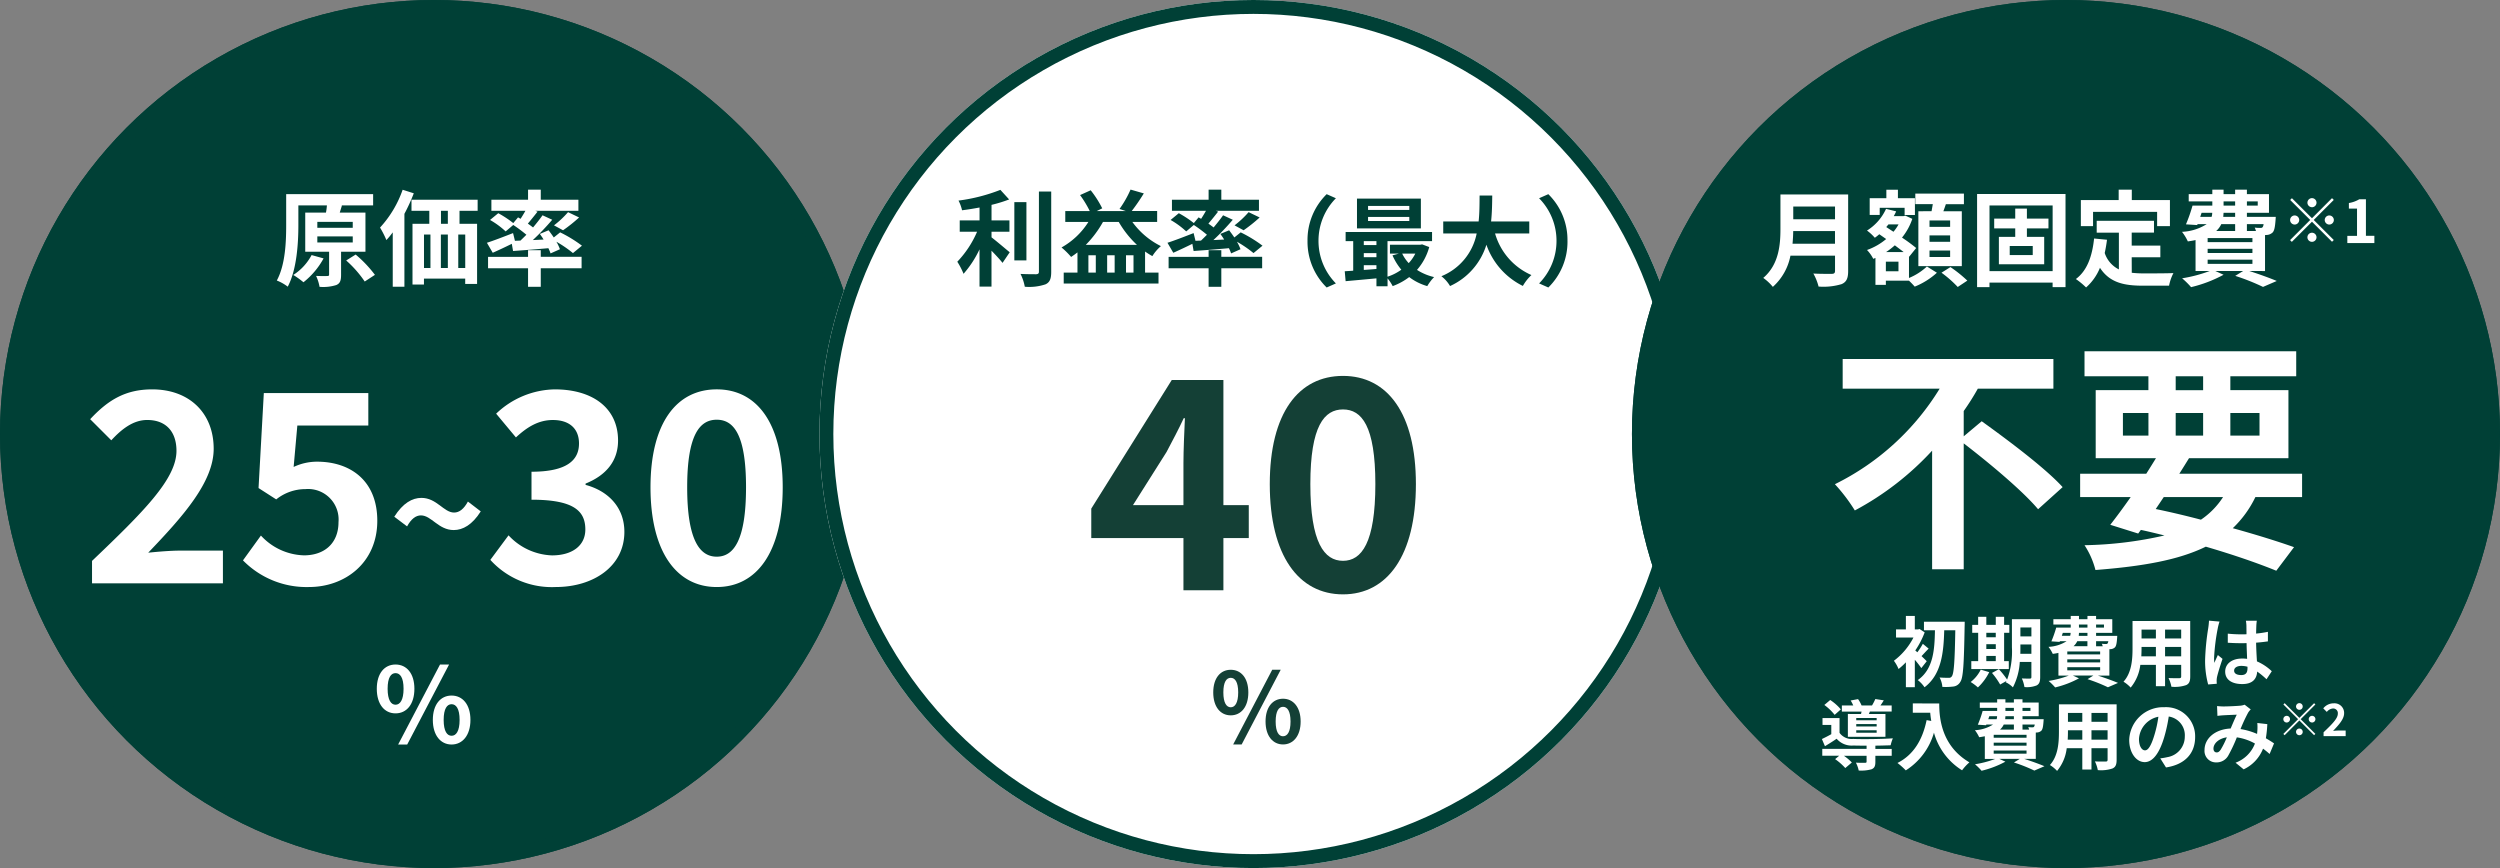
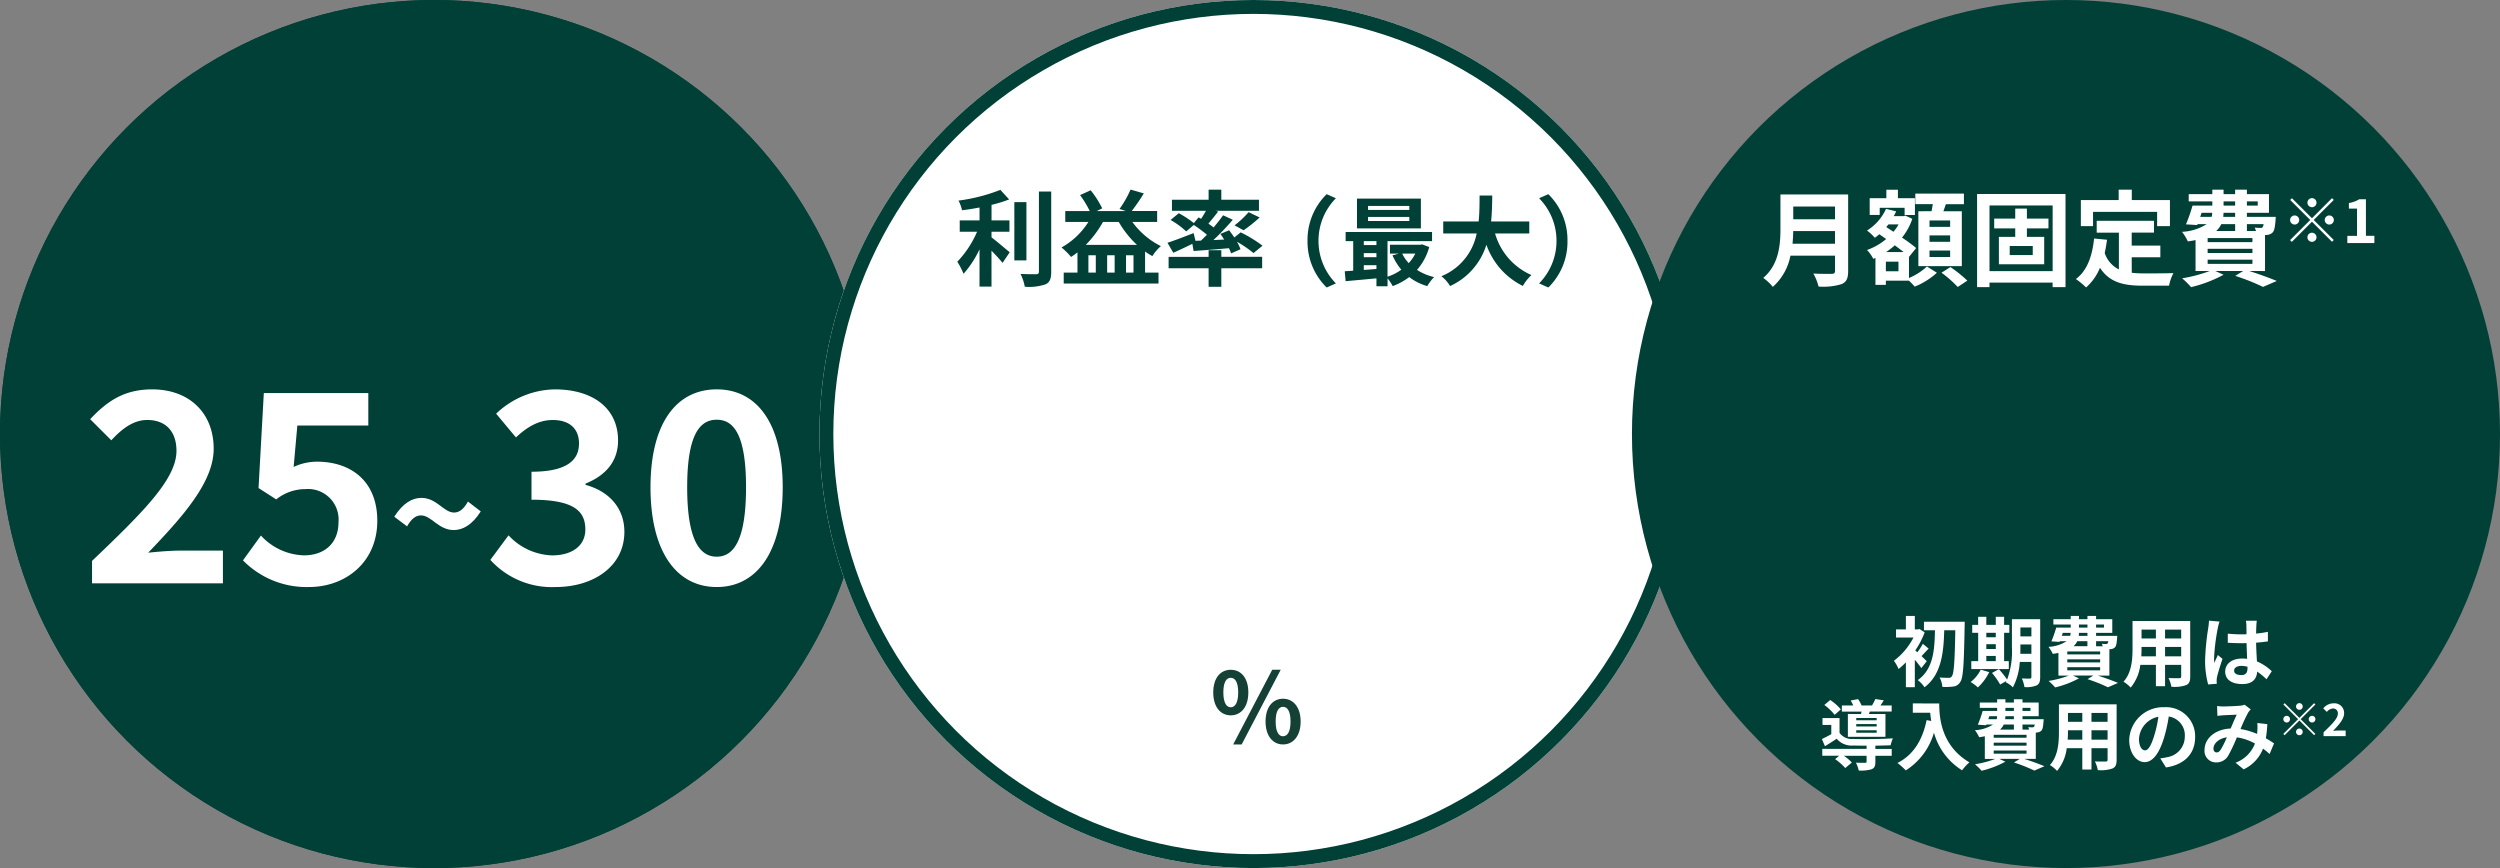
<svg xmlns="http://www.w3.org/2000/svg" width="360" height="125" viewBox="0 0 360 125">
  <rect x="0" y="0" width="360" height="125" fill="#808080" stroke="none" />
  <g id="img_merit03_sp" transform="translate(-20 -6671)">
    <g id="楕円形_484" data-name="楕円形 484" transform="translate(20 6671)" fill="#004036" stroke="#004036" stroke-width="2">
      <circle cx="62.5" cy="62.5" r="62.5" stroke="none" />
      <circle cx="62.5" cy="62.5" r="61.5" fill="none" />
    </g>
-     <path id="パス_43905" data-name="パス 43905" d="M-17.13-3.27A7.679,7.679,0,0,1-19.77-.405,11.787,11.787,0,0,1-18.3.645,11.244,11.244,0,0,0-15.405-2.79Zm.825-2.685h5.1v.87h-5.1Zm0-2.1h5.1V-7.2h-5.1Zm6.93,4.305V-9.39h-3.7l.315-1.02-.21-.015h4.7v-1.62H-20.79v4.44c0,2.34-.1,5.7-1.35,8a6.464,6.464,0,0,1,1.575.885c1.32-2.475,1.53-6.33,1.53-8.88v-2.82h4.11A9.354,9.354,0,0,1-15.06-9.39h-2.985v5.64h3.435V-.48c0,.18-.06.225-.285.225-.21.015-.93.015-1.59-.015a6.182,6.182,0,0,1,.5,1.575,6.315,6.315,0,0,0,2.4-.255c.57-.24.7-.675.7-1.485V-3.75ZM-12.15-2.49A15.907,15.907,0,0,1-9.48.54l1.47-.96a17.75,17.75,0,0,0-2.775-2.925Zm8.13-10.185A15.572,15.572,0,0,1-7.275-7.23a13.577,13.577,0,0,1,.915,1.8,11.64,11.64,0,0,0,.915-1.11V1.29h1.68V-9.21a26.035,26.035,0,0,0,1.35-2.955ZM2.49-7.77H1.5V-9.645h.99ZM4.995-1.41H3.99V-6.225H4.995ZM-.945-6.225h.93V-1.41h-.93Zm3.435,0V-1.41H1.485V-6.225Zm4.29-3.42v-1.59H-2.745v1.59H-.18V-7.77H-2.6V.975h1.65V.12h5.94V.885H6.7V-7.77H4.17V-9.645Zm5.37,4.32-.27-1.11C10.5-5.895,9.06-5.34,8.115-5.04l.84,1.44c.81-.36,1.8-.825,2.745-1.29l.18,1.035c1.44-.105,3.27-.24,5.085-.405a5.807,5.807,0,0,1,.315.75l1.35-.6a6.2,6.2,0,0,0-.51-1.08,16.549,16.549,0,0,1,2.385,1.635L21.8-4.62A19.061,19.061,0,0,0,18.66-6.54l-.915.735c-.24-.36-.51-.72-.75-1.035l-1.26.525c.18.255.375.525.54.81L14.73-5.43a36.47,36.47,0,0,0,2.79-2.925L16.125-9c-.375.54-.855,1.14-1.365,1.755-.225-.18-.48-.36-.75-.555.435-.51.93-1.125,1.4-1.725l-.33-.12h6.21v-1.59H15.87V-12.69H14.04v1.455H8.76v1.59h4.9c-.21.375-.465.8-.7,1.155L12.6-8.7l-.69.825A14.957,14.957,0,0,0,9.75-9.3l-1.185.975a11.82,11.82,0,0,1,2.25,1.65l1.095-.93a20.632,20.632,0,0,1,1.89,1.41c-.285.285-.57.57-.855.84ZM19.08-6.84a22.134,22.134,0,0,0,2.31-1.845L19.8-9.45a13.627,13.627,0,0,1-2.025,1.9ZM15.87-3.975H14.04v.96H8.28v1.65h5.76V1.3h1.83v-2.67h5.88v-1.65H15.87Z" transform="translate(82 6711)" fill="#fff" />
    <g id="楕円形_485" data-name="楕円形 485" transform="translate(138 6671)" fill="#fff" stroke="#004036" stroke-width="2">
      <circle cx="62.5" cy="62.5" r="62.5" stroke="none" />
      <circle cx="62.5" cy="62.5" r="61.5" fill="none" />
    </g>
    <path id="パス_43908" data-name="パス 43908" d="M-17.22-6.63h2.58V-8.265h-2.58V-10.5a19.5,19.5,0,0,0,2.535-.78l-1.26-1.38a25.331,25.331,0,0,1-6.03,1.545,5.6,5.6,0,0,1,.51,1.395c.81-.1,1.665-.24,2.52-.4v1.86H-21.8V-6.63h2.5a14.53,14.53,0,0,1-2.85,4.32,10.039,10.039,0,0,1,.9,1.74,14.923,14.923,0,0,0,2.3-3.525v5.37h1.725V-3.9c.6.615,1.23,1.29,1.59,1.755l1.035-1.53C-15-3.99-16.485-5.265-17.22-5.82Zm5.025-4.26h-1.74V-2.5h1.74Zm1.8-1.53V-.885c0,.27-.12.36-.4.375-.315,0-1.275,0-2.25-.045a6.846,6.846,0,0,1,.615,1.845A7.386,7.386,0,0,0-9.45.945c.615-.285.825-.78.825-1.815V-12.42Zm6.75,7.68A15.439,15.439,0,0,0-1.17-8.04H1.1A14.373,14.373,0,0,0,3.72-4.74ZM2.145-.75V-3.24h1.08V-.75Zm-4.35,0H-3.27V-3.24h1.065ZM.51-.75H-.57V-3.24H.51ZM6.63-8.04V-9.615H2.97A28.312,28.312,0,0,0,4.71-12.15L2.8-12.7a15.184,15.184,0,0,1-1.59,2.79l.9.3h-4.17l.78-.39A14.624,14.624,0,0,0-2.94-12.6l-1.53.69a15.381,15.381,0,0,1,1.395,2.3H-6.6V-8.04h3.33A10.8,10.8,0,0,1-7.14-4.365,10.808,10.808,0,0,1-5.76-3c.315-.21.615-.42.915-.66V-.75h-1.98V.825H6.825V-.75H4.89V-3.78a11.134,11.134,0,0,0,1.05.66A6.263,6.263,0,0,1,7.17-4.56,11.184,11.184,0,0,1,3.06-8.04Zm5.52,2.715-.27-1.11C10.5-5.895,9.06-5.34,8.115-5.04l.84,1.44c.81-.36,1.8-.825,2.745-1.29l.18,1.035c1.44-.105,3.27-.24,5.085-.405a5.807,5.807,0,0,1,.315.75l1.35-.6a6.2,6.2,0,0,0-.51-1.08,16.549,16.549,0,0,1,2.385,1.635L21.8-4.62A19.061,19.061,0,0,0,18.66-6.54l-.915.735c-.24-.36-.51-.72-.75-1.035l-1.26.525c.18.255.375.525.54.81L14.73-5.43a36.47,36.47,0,0,0,2.79-2.925L16.125-9c-.375.54-.855,1.14-1.365,1.755-.225-.18-.48-.36-.75-.555.435-.51.93-1.125,1.4-1.725l-.33-.12h6.21v-1.59H15.87V-12.69H14.04v1.455H8.76v1.59h4.9c-.21.375-.465.8-.7,1.155L12.6-8.7l-.69.825A14.957,14.957,0,0,0,9.75-9.3l-1.185.975a11.82,11.82,0,0,1,2.25,1.65l1.095-.93a20.632,20.632,0,0,1,1.89,1.41c-.285.285-.57.57-.855.84ZM19.08-6.84a22.134,22.134,0,0,0,2.31-1.845L19.8-9.45a13.627,13.627,0,0,1-2.025,1.9ZM15.87-3.975H14.04v.96H8.28v1.65h5.76V1.3h1.83v-2.67h5.88v-1.65H15.87Z" transform="translate(180 6711)" fill="#004036" />
    <g id="グループ_10254" data-name="グループ 10254" transform="translate(22.6 6711)">
      <path id="パス_43904" data-name="パス 43904" d="M-20.748,0H-1.9V-4.712H-8.056c-1.33,0-3.192.152-4.6.3C-7.638-9.652-3.23-14.592-3.23-19.38c0-5.168-3.534-8.55-8.854-8.55-3.838,0-6.346,1.52-8.93,4.294l3.04,3.04c1.444-1.558,3.116-2.926,5.168-2.926,2.7,0,4.218,1.672,4.218,4.446,0,4.066-4.826,8.854-12.16,15.846ZM10.488.532c5.206,0,9.842-3.5,9.842-9.538,0-5.852-3.952-8.512-8.664-8.512a7.869,7.869,0,0,0-3.382.76l.532-5.966H19.038V-27.4H3.99l-.76,13.68,2.546,1.634a6.728,6.728,0,0,1,4.218-1.482,4.392,4.392,0,0,1,4.75,4.75c0,3.078-2.052,4.788-4.978,4.788a8.741,8.741,0,0,1-6.194-2.85L.988-3.306A12.816,12.816,0,0,0,10.488.532Z" transform="translate(31.4 44)" fill="#fff" />
-       <path id="パス_43903" data-name="パス 43903" d="M-4.042-4.275c1.59,0,2.715-1.3,2.715-3.54,0-2.22-1.125-3.495-2.715-3.495s-2.7,1.275-2.7,3.495C-6.742-5.58-5.632-4.275-4.042-4.275Zm0-1.245c-.645,0-1.14-.66-1.14-2.3s.495-2.25,1.14-2.25,1.155.615,1.155,2.25S-3.4-5.52-4.042-5.52ZM-3.667.21h1.305l6.03-11.52H2.363Zm7.695,0C5.6.21,6.743-1.11,6.743-3.33c0-2.235-1.14-3.51-2.715-3.51s-2.7,1.275-2.7,3.51C1.328-1.11,2.452.21,4.028.21Zm0-1.26c-.645,0-1.14-.645-1.14-2.28s.495-2.265,1.14-2.265,1.155.63,1.155,2.265S4.672-1.05,4.028-1.05Z" transform="translate(58.4 67)" fill="#fff" />
      <path id="パス_43902" data-name="パス 43902" d="M2.34-6.672c1.3,0,2.664-.744,3.888-2.688L4.38-10.776C3.8-9.72,3.156-9.192,2.388-9.192c-1.488,0-2.5-2.112-4.7-2.112-1.32,0-2.664.744-3.912,2.712L-4.38-7.2C-3.8-8.256-3.132-8.784-2.388-8.784-.876-8.784.132-6.672,2.34-6.672Z" transform="translate(60.4 43)" fill="#fff" />
      <path id="パス_43901" data-name="パス 43901" d="M-11.97.532c5.358,0,9.88-2.926,9.88-7.942,0-3.61-2.432-5.928-5.586-6.764v-.19C-4.75-15.542-3-17.594-3-20.558c0-4.712-3.686-7.372-9.12-7.372a12.514,12.514,0,0,0-8.436,3.5l2.85,3.42c1.672-1.558,3.306-2.508,5.32-2.508,2.394,0,3.762,1.254,3.762,3.382,0,2.356-1.672,4.066-6.84,4.066v4.028c6.118,0,7.752,1.634,7.752,4.294,0,2.356-1.938,3.724-4.788,3.724a8.933,8.933,0,0,1-6.27-2.888l-2.622,3.534A11.954,11.954,0,0,0-11.97.532Zm23.18,0c5.776,0,9.5-5.054,9.5-14.364,0-9.234-3.724-14.1-9.5-14.1S1.672-23.1,1.672-13.832C1.672-4.522,5.434.532,11.21.532Zm0-4.37c-2.432,0-4.256-2.356-4.256-9.994,0-7.6,1.824-9.728,4.256-9.728s4.218,2.128,4.218,9.728C15.428-6.194,13.642-3.838,11.21-3.838Z" transform="translate(89.4 44)" fill="#fff" />
    </g>
    <g id="楕円形_486" data-name="楕円形 486" transform="translate(255 6671)" fill="#004036" stroke="#004036" stroke-width="2">
      <circle cx="62.5" cy="62.5" r="62.5" stroke="none" />
-       <circle cx="62.5" cy="62.5" r="61.5" fill="none" />
    </g>
    <path id="パス_43911" data-name="パス 43911" d="M-39.876-4.9c.06-.63.09-1.26.1-1.83h6.015V-4.9Zm6.12-5.355v1.83h-6.015v-1.83Zm1.89-1.74h-9.75v4.935c0,2.28-.21,5.145-2.475,7.08a7.045,7.045,0,0,1,1.38,1.29A8.069,8.069,0,0,0-40.176-3.18h6.42V-1c0,.315-.12.435-.48.435-.33,0-1.59.015-2.64-.045a7.657,7.657,0,0,1,.75,1.875A9.074,9.074,0,0,0-32.811.915c.69-.3.945-.81.945-1.89Zm14.685,4.665h-2.97V-8.25h2.97Zm0,2.145h-2.97v-.915h2.97Zm0,2.19h-2.97v-.93h2.97Zm-4.575-6.585v7.9H-15.5v-7.9h-2.655c.12-.315.24-.66.36-1.02h2.6V-12.12h-7v1.515h2.52c-.06.33-.12.69-.18,1.02Zm-5.565-.495h3.585v1.035h1.485V-11.46H-24.7v-1.215h-1.665v1.215h-2.4v2.415h1.44Zm2.7,9.135h-1.815v-1.38h1.815ZM-26.406-3.7a10.906,10.906,0,0,0,1.26-.975c.45.345.9.675,1.275.975Zm1.8-3.99a6.411,6.411,0,0,1-.735,1.065L-26.376-7.3c.1-.135.21-.255.315-.39Zm1.5,4.62.03.03,1.005-1.245a23.564,23.564,0,0,0-2.04-1.5,8.728,8.728,0,0,0,1.485-2.7l-1.005-.465-.27.075H-25.3a5.921,5.921,0,0,0,.345-.69l-1.455-.36A7.213,7.213,0,0,1-29.151-6.8,6.729,6.729,0,0,1-28.026-5.76a6.869,6.869,0,0,0,.645-.51l.99.69A8.9,8.9,0,0,1-29.151-4a5.149,5.149,0,0,1,.9,1.275l.315-.135V1.02h1.5V.42h3.33a10.58,10.58,0,0,1,.825.855,10.666,10.666,0,0,0,3.195-2l-1.44-.9A8.5,8.5,0,0,1-23.106.03Zm4.68,2.34a16.529,16.529,0,0,1,2.34,2.055l1.38-.915a18.883,18.883,0,0,0-2.43-1.95ZM-5.286-3.27H-8.6V-4.575h3.315Zm2.265-3.84V-8.52H-6.126V-9.96h-1.68v1.44h-3.03v1.41h3.03v1.215h-2.355V-1.95h6.525V-5.895h-2.49V-7.11Zm-8.49,6.15v-9.45h9.09V-.96ZM-13.3-12.06V1.35h1.785V.69h9.09v.66h1.86V-12.06ZM3.4-9.495h9.225V-7.44h1.845v-3.75H8.979v-1.5H7.089v1.5H1.644v3.75H3.4Zm5.565,6.54h4.125v-1.68H8.964V-6.51h3.21V-8.2H3.924v1.7H7.119v5.295A4.038,4.038,0,0,1,5.079-3.57c.135-.6.24-1.23.33-1.905l-1.86-.18C3.279-3.09,2.544-1.02.924.18a10.923,10.923,0,0,1,1.47,1.215,7.518,7.518,0,0,0,2-2.835c1.38,2.13,3.435,2.58,6.2,2.58h3.75a6.67,6.67,0,0,1,.63-1.815c-1.005.045-3.48.045-4.29.045a15.5,15.5,0,0,1-1.71-.09ZM19.9-2.61h6.45V-2H19.9Zm3.96-5.115v.99h-2.73a3.041,3.041,0,0,0,.735-.99ZM19.029-9.36h1.53a1.839,1.839,0,0,1-.09.585H18.834Zm3.165-1.635h1.665v.6H22.194Zm4.92,0v.6h-1.56v-.6Zm-3.255,2.22h-1.71l.045-.585h1.665Zm4.095,1.05a.915.915,0,0,1-.135.435.344.344,0,0,1-.315.105,4.426,4.426,0,0,1-.825-.045,3.135,3.135,0,0,1,.18.495H25.554v-.99ZM26.349-5.13H19.9v-.585h6.45Zm0,1.56H19.9v-.6h6.45Zm1.815,2.6V-6.15c.09,0,.165-.015.225-.015a1.336,1.336,0,0,0,.87-.36c.255-.27.345-.81.42-1.785.015-.165.03-.465.03-.465H25.554V-9.36h3.18v-2.685h-3.18v-.645H23.859v.645H22.194v-.645h-1.62v.645h-3.4v1.05h3.4v.6h-2.85a22.667,22.667,0,0,1-.945,2.7l1.62.105.045-.135h1.32a7.274,7.274,0,0,1-3.555,1.11,6.933,6.933,0,0,1,.84,1.38c.405-.06.765-.12,1.11-.195V-.975H20.2A20.364,20.364,0,0,1,16.224.075a11.526,11.526,0,0,1,1.29,1.275,19.17,19.17,0,0,0,4.68-1.785l-1.185-.54h4.005l-1.14.7a31.647,31.647,0,0,1,4,1.59l1.98-.855C28.914.06,27.339-.51,25.9-.975Zm6.76-9.187a.661.661,0,0,0,.656-.656.661.661,0,0,0-.656-.656.661.661,0,0,0-.656.656A.661.661,0,0,0,34.923-10.162Zm0,1.584-2.887-2.887-.254.254L34.67-8.325l-2.9,2.9.254.254,2.9-2.9,2.887,2.887.254-.254L35.177-8.325l2.887-2.887-.254-.254Zm-1.837.254a.661.661,0,0,0-.656-.656.661.661,0,0,0-.656.656.661.661,0,0,0,.656.656A.661.661,0,0,0,33.086-8.325Zm3.675,0a.661.661,0,0,0,.656.656.661.661,0,0,0,.656-.656.661.661,0,0,0-.656-.656A.661.661,0,0,0,36.761-8.325ZM34.923-6.487a.661.661,0,0,0-.656.656.661.661,0,0,0,.656.656.661.661,0,0,0,.656-.656A.661.661,0,0,0,34.923-6.487ZM40.015-5h3.894V-6.041H42.693v-5.267h-.954a4.2,4.2,0,0,1-1.5.542v.8h1.172v3.929H40.015Z" transform="translate(318 6711)" fill="#fff" />
-     <path id="パス_43910" data-name="パス 43910" d="M-15.225-16.17v-3.64a35.252,35.252,0,0,0,2.03-3.22H-2.31V-27.3H-32.655v4.27H-18.69A36.713,36.713,0,0,1-33.775-9.275a25.005,25.005,0,0,1,2.87,3.78,41.81,41.81,0,0,0,11.13-8.61V2.975h4.55v-18.13c3.78,2.9,8.54,6.895,10.71,9.485L-.98-8.855c-2.52-2.765-7.91-6.79-11.655-9.485ZM13.58-7.42h8.54a11.285,11.285,0,0,1-3.185,3.255C16.8-4.725,14.6-5.25,12.425-5.7ZM7.7-19.53h3.675v3.255H7.7Zm7.6-5.285H19.25v2H15.3ZM27.37-19.53v3.255h-4.2V-19.53ZM15.3-16.275V-19.53H19.25v3.255Zm18.2,8.855v-3.36H15.82c.49-.77.945-1.505,1.4-2.24H31.535v-9.8H23.17v-2h9.485v-3.6H2.17v3.6h9.2v2H3.78v9.8h8.68c-.455.735-.91,1.47-1.4,2.24H1.54v3.36H8.82C7.77-5.915,6.755-4.55,5.88-3.43L9.9-2.17l.385-.525c1.155.245,2.275.525,3.4.8A55.263,55.263,0,0,1,2.17-.49,11.79,11.79,0,0,1,3.745,3.08c6.79-.525,11.97-1.435,15.89-3.36C23.59.875,27.125,2.1,29.785,3.185L32.34-.21C29.96-1.05,26.915-2,23.52-2.94a15.394,15.394,0,0,0,3.255-4.48Z" transform="translate(318 6750)" fill="#fff" />
    <path id="パス_43912" data-name="パス 43912" d="M-22.55-2.783c-.121-.132-.418-.418-.748-.737.3-.308.638-.7,1.023-1.078l-.836-.693A9.932,9.932,0,0,1-23.9-4.07q-.165-.148-.3-.264a12.239,12.239,0,0,0,1.353-2.607l-.737-.484-.209.055h-.473V-9.306h-1.287V-7.37h-1.419v1.177h2.508A9.707,9.707,0,0,1-27.28-2.849a5.2,5.2,0,0,1,.671,1.188,9.376,9.376,0,0,0,1.056-.968V.957h1.287V-2.992a12.644,12.644,0,0,1,.935,1.2Zm-.4-5.687v1.232h1.584c-.055,2.8-.22,5.588-2.475,7.172A4.316,4.316,0,0,1-22.869.968c2.453-1.859,2.75-5.027,2.838-8.206h1.595c-.077,4.5-.2,6.27-.506,6.633a.437.437,0,0,1-.407.209c-.264,0-.781,0-1.353-.044A3.359,3.359,0,0,1-20.3.913,8.9,8.9,0,0,0-18.7.858,1.306,1.306,0,0,0-17.721.2c.429-.594.528-2.508.627-8.008.011-.176.011-.66.011-.66Zm8.976,4.928h1.364v.748H-13.97Zm1.364-3.333v.638H-13.97v-.638ZM-13.97-5.236h1.364v.693H-13.97Zm3.234,2.442h-.671V-6.875h.748V-8.019h-.748V-9.185h-1.2v1.166H-13.97V-9.185h-1.177v1.166H-16v1.144h.858v4.081h-.99V-1.65h5.4Zm-4.037,1.221A5.09,5.09,0,0,1-16.225.209,7.384,7.384,0,0,1-15.18.99a7.738,7.738,0,0,0,1.628-2.2Zm5.7-2.277c.011-.341.011-.66.011-.946V-5.2H-7.48V-3.85Zm1.595-3.8v1.287H-9.064V-7.645Zm1.265-1.188h-4.07V-4.8a11.714,11.714,0,0,1-.693,4.664,11.984,11.984,0,0,0-1.188-1.5l-.99.539A10.937,10.937,0,0,1-11.979.572l.913-.517c-.033.066-.077.121-.11.187a3.779,3.779,0,0,1,1.034.737,9.028,9.028,0,0,0,.99-3.663H-7.48V-.517c0,.176-.055.231-.22.231s-.682.011-1.155-.022A4.74,4.74,0,0,1-8.481.935,3.78,3.78,0,0,0-6.721.7c.385-.209.506-.55.506-1.2Zm3.9,6.919H2.42v.451H-2.31Zm2.9-3.751v.726h-2a2.23,2.23,0,0,0,.539-.726Zm-3.542-1.2h1.122a1.349,1.349,0,0,1-.066.429h-1.2Zm2.321-1.2H.594v.44H-.627Zm3.608,0v.44H1.837v-.44ZM.594-6.435H-.66l.033-.429H.594Zm3,.77a.671.671,0,0,1-.1.319.252.252,0,0,1-.231.077A3.246,3.246,0,0,1,2.662-5.3a2.3,2.3,0,0,1,.132.363H1.837v-.726ZM2.42-3.762H-2.31v-.429H2.42Zm0,1.144H-2.31v-.44H2.42Zm1.331,1.9V-4.51c.066,0,.121-.011.165-.011a.98.98,0,0,0,.638-.264c.187-.2.253-.594.308-1.309.011-.121.022-.341.022-.341H1.837v-.429H4.169V-8.833H1.837v-.473H.594v.473H-.627v-.473H-1.815v.473h-2.5v.77h2.5v.44h-2.09A16.623,16.623,0,0,1-4.6-5.643l1.188.077.033-.1h.968a5.334,5.334,0,0,1-2.607.814A5.084,5.084,0,0,1-4.4-3.839c.3-.044.561-.088.814-.143V-.715h1.5a14.934,14.934,0,0,1-2.915.77A8.452,8.452,0,0,1-4.059.99,14.058,14.058,0,0,0-.627-.319l-.869-.4H1.441L.605-.2A23.208,23.208,0,0,1,3.542.968L4.994.341C4.3.044,3.146-.374,2.09-.715ZM11.77-3.487V-4.84h2.321v1.353Zm-3.421,0c.022-.407.033-.8.033-1.155v-.2H10.45v1.353Zm2.1-3.85v1.276H8.382V-7.337Zm3.641,1.276H11.77V-7.337h2.321Zm1.3-2.519H7.084v3.927c0,1.54-.1,3.5-1.3,4.818a4.832,4.832,0,0,1,1.034.847A6.3,6.3,0,0,0,8.206-2.255H10.45V.814h1.32V-2.255h2.321v1.65c0,.2-.077.264-.286.264s-.924.011-1.54-.022A4.945,4.945,0,0,1,12.683.891,5.108,5.108,0,0,0,14.8.66c.44-.2.594-.55.594-1.254Zm6.325,7.15c0-.418.418-.682,1.045-.682a3.4,3.4,0,0,1,.88.121v.2c0,.649-.231,1-.9,1C22.154-.792,21.714-.979,21.714-1.43Zm3.267-7.183H23.408a4.671,4.671,0,0,1,.077.726c0,.231.011.682.011,1.221-.253.011-.517.011-.77.011a18.329,18.329,0,0,1-1.925-.1v1.309c.649.044,1.276.066,1.925.066.253,0,.517,0,.781-.011.011.781.055,1.584.077,2.266a4.894,4.894,0,0,0-.715-.044c-1.5,0-2.442.77-2.442,1.881,0,1.155.946,1.793,2.464,1.793,1.485,0,2.079-.748,2.145-1.8A11.538,11.538,0,0,1,26.378-.187l.759-1.155A7.2,7.2,0,0,0,25-2.761c-.044-.748-.1-1.628-.121-2.695.6-.044,1.177-.11,1.7-.187V-7.018a15.071,15.071,0,0,1-1.7.253c.011-.484.022-.891.033-1.133A6.888,6.888,0,0,1,24.981-8.613Zm-5.368.121-1.518-.132a10.493,10.493,0,0,1-.11,1.078,34.836,34.836,0,0,0-.451,4.587,12.92,12.92,0,0,0,.44,3.52l1.243-.1c-.011-.154-.022-.341-.022-.451a3.07,3.07,0,0,1,.055-.517c.132-.594.484-1.716.792-2.618l-.671-.55c-.165.374-.352.748-.5,1.133a5.2,5.2,0,0,1-.044-.715,29.364,29.364,0,0,1,.528-4.257A7.142,7.142,0,0,1,19.613-8.492ZM-29.76,5.719H-32.7v-.33h2.937Zm0,.891H-32.7V6.269h2.937Zm0,.9H-32.7V7.16h2.937Zm-4.147-2.7V8.1h5.412V4.817h-2.387l.143-.352H-27.6v-.88h-1.617c.154-.209.319-.462.484-.737l-1.221-.187a8.209,8.209,0,0,1-.473.924h-1.507a4.67,4.67,0,0,0-.506-.913l-1.067.2a4.88,4.88,0,0,1,.374.715h-1.639v.88h2.838c-.022.121-.055.242-.077.352Zm-1.012-.66A7.2,7.2,0,0,0-36.448,2.8l-.847.715A7.708,7.708,0,0,1-35.81,4.938Zm4.972,5.225c.825-.011,1.617-.033,2.2-.055a5.605,5.605,0,0,1,.319-1c-1.518.11-4.389.143-5.72.088a2.155,2.155,0,0,1-1.958-.88V5.4h-2.453v.99h1.265V7.721c-.462.264-.946.506-1.353.7l.44,1.034c.616-.374,1.155-.715,1.683-1.078a2.837,2.837,0,0,0,2.387.979c.506.011,1.188.022,1.925.022v.462h-6.38v.99h2.431l-.583.484A8.287,8.287,0,0,1-34.281,12.6l.946-.8a7.174,7.174,0,0,0-1.144-.968h3.267v.847c0,.121-.055.165-.231.165s-.77.011-1.309-.022a4.374,4.374,0,0,1,.407,1.133,5.6,5.6,0,0,0,1.837-.176c.44-.176.561-.484.561-1.067v-.88h2.354v-.99h-2.354Zm5.39-6.083V4.63h2.508c.033.374.077.77.154,1.188l-.671-.121c-.6,2.893-1.914,5.016-4.2,6.171a10.448,10.448,0,0,1,1.2,1.067A9.519,9.519,0,0,0-21.51,7.5a9.294,9.294,0,0,0,4.048,5.423,7.043,7.043,0,0,1,1.056-1.144c-4.048-2.387-4.345-6.4-4.345-8.481Zm11.649,6.787h4.73v.451h-4.73ZM-10,6.335v.726h-2a2.23,2.23,0,0,0,.539-.726Zm-3.542-1.2h1.122a1.349,1.349,0,0,1-.066.429h-1.2Zm2.321-1.2H-10v.44h-1.221Zm3.608,0v.44H-8.761v-.44ZM-10,5.565h-1.254l.033-.429H-10Zm3,.77a.671.671,0,0,1-.1.319.252.252,0,0,1-.231.077A3.246,3.246,0,0,1-7.936,6.7a2.3,2.3,0,0,1,.132.363h-.957V6.335Zm-1.177,1.9h-4.73V7.809h4.73Zm0,1.144h-4.73v-.44h4.73Zm1.331,1.9V7.49c.066,0,.121-.011.165-.011a.98.98,0,0,0,.638-.264c.187-.2.253-.594.308-1.309.011-.121.022-.341.022-.341H-8.761V5.136h2.332V3.167H-8.761V2.694H-10v.473h-1.221V2.694h-1.188v.473h-2.5v.77h2.5v.44H-14.5a16.623,16.623,0,0,1-.693,1.98l1.188.077.033-.1h.968a5.334,5.334,0,0,1-2.607.814A5.084,5.084,0,0,1-15,8.161c.3-.044.561-.088.814-.143v3.267h1.5a14.934,14.934,0,0,1-2.915.77,8.452,8.452,0,0,1,.946.935,14.058,14.058,0,0,0,3.432-1.309l-.869-.4h2.937l-.836.517a23.208,23.208,0,0,1,2.937,1.166l1.452-.627c-.693-.3-1.848-.715-2.9-1.056ZM1.172,8.513V7.16H3.493V8.513Zm-3.421,0c.022-.407.033-.8.033-1.155v-.2H-.148V8.513Zm2.1-3.85V5.939H-2.216V4.663ZM3.493,5.939H1.172V4.663H3.493Zm1.3-2.519H-3.514V7.347c0,1.54-.1,3.5-1.3,4.818a4.832,4.832,0,0,1,1.034.847A6.3,6.3,0,0,0-2.392,9.745H-.148v3.069h1.32V9.745H3.493V11.4c0,.2-.077.264-.286.264s-.924.011-1.54-.022a4.945,4.945,0,0,1,.418,1.254A5.108,5.108,0,0,0,4.2,12.66c.44-.2.594-.55.594-1.254ZM16.1,8.128a4.189,4.189,0,0,0-4.444-4.29A4.887,4.887,0,0,0,6.606,8.546c0,1.859,1.012,3.2,2.233,3.2,1.2,0,2.145-1.364,2.805-3.586A22.246,22.246,0,0,0,12.3,5.18a2.719,2.719,0,0,1,2.31,2.9,2.985,2.985,0,0,1-2.508,2.948,8.461,8.461,0,0,1-1.023.176l.825,1.309C14.68,12.088,16.1,10.449,16.1,8.128ZM8.014,8.4a3.463,3.463,0,0,1,2.794-3.19,16.511,16.511,0,0,1-.583,2.662c-.451,1.485-.88,2.178-1.342,2.178C8.454,10.053,8.014,9.514,8.014,8.4Zm11.242-4.73.055,1.419c.286-.044.671-.077.891-.088.506-.033,1.452-.066,1.892-.088-.253.517-.572,1.265-.88,1.991-2.211.1-3.762,1.4-3.762,3.1a1.647,1.647,0,0,0,1.694,1.782,1.917,1.917,0,0,0,1.716-.968,21.621,21.621,0,0,0,1.243-2.64,7.627,7.627,0,0,1,2.607.891,4.739,4.739,0,0,1-2.794,2.761l1.166.957a5.5,5.5,0,0,0,2.794-2.981,11.469,11.469,0,0,1,.946.77l.638-1.529c-.319-.22-.715-.473-1.177-.737a17.864,17.864,0,0,0,.209-2.035l-1.441-.165a7.245,7.245,0,0,1,0,1.2c-.011.121-.022.242-.033.374a9.9,9.9,0,0,0-2.387-.7,23.437,23.437,0,0,1,1.1-2.365,2.652,2.652,0,0,1,.374-.462l-.88-.682a2.363,2.363,0,0,1-.748.154c-.517.044-1.683.1-2.31.1C19.927,3.728,19.553,3.706,19.256,3.673ZM18.739,9.8c0-.693.693-1.441,1.925-1.628a12.319,12.319,0,0,1-.891,1.793c-.2.275-.352.385-.572.385C18.948,10.35,18.739,10.163,18.739,9.8ZM31.11,4.214a.481.481,0,1,0-.481-.481A.485.485,0,0,0,31.11,4.214Zm0,1.161L28.993,3.258l-.186.186,2.117,2.117L28.8,7.686l.186.186L31.11,5.748l2.117,2.117.186-.186L31.3,5.562l2.117-2.117-.186-.186Zm-1.347.186a.481.481,0,1,0-.481.481A.485.485,0,0,0,29.763,5.562Zm2.695,0a.481.481,0,1,0,.481-.481A.485.485,0,0,0,32.458,5.562ZM31.11,6.909a.481.481,0,1,0,.481.481A.485.485,0,0,0,31.11,6.909ZM34.594,8h3.182V7.2H36.737c-.225,0-.539.026-.776.051.847-.885,1.591-1.72,1.591-2.528a1.385,1.385,0,0,0-1.495-1.444,1.912,1.912,0,0,0-1.508.725l.513.513a1.251,1.251,0,0,1,.873-.494.669.669,0,0,1,.712.751c0,.687-.815,1.495-2.053,2.676Z" transform="translate(320 6769)" fill="#fff" />
    <g id="グループ_10253" data-name="グループ 10253" transform="translate(170.714 6710.391)">
-       <path id="パス_43907" data-name="パス 43907" d="M-17.85-12.264l4.83-7.644c.882-1.68,1.722-3.234,2.478-4.872h.168c-.084,1.806-.21,4.662-.21,6.468v6.048ZM-10.584,0H-4.83V-7.518h3.654v-4.746H-4.83V-30.282h-7.434L-23.856-11.76v4.242h13.272ZM12.39.588c6.384,0,10.5-5.586,10.5-15.876,0-10.206-4.116-15.582-10.5-15.582S1.848-25.536,1.848-15.288C1.848-5,6.006.588,12.39.588Zm0-4.83c-2.688,0-4.7-2.6-4.7-11.046,0-8.4,2.016-10.752,4.7-10.752s4.662,2.352,4.662,10.752C17.052-6.846,15.078-4.242,12.39-4.242Z" transform="translate(30.286 45.609)" fill="#144036" />
      <path id="パス_43906" data-name="パス 43906" d="M-3.773-3.99c1.484,0,2.534-1.218,2.534-3.3s-1.05-3.262-2.534-3.262-2.52,1.19-2.52,3.262S-5.257-3.99-3.773-3.99Zm0-1.162c-.6,0-1.064-.616-1.064-2.142s.462-2.1,1.064-2.1S-2.7-8.82-2.7-7.294-3.171-5.152-3.773-5.152ZM-3.423.2H-2.2L3.423-10.556H2.2ZM3.759.2c1.47,0,2.534-1.232,2.534-3.3S5.229-6.384,3.759-6.384s-2.52,1.19-2.52,3.276S2.289.2,3.759.2Zm0-1.176c-.6,0-1.064-.6-1.064-2.128s.462-2.114,1.064-2.114,1.078.588,1.078,2.114S4.361-.98,3.759-.98Z" transform="translate(30.286 67.609)" fill="#144036" />
    </g>
    <path id="パス_43909" data-name="パス 43909" d="M-18.718-5.32A9.226,9.226,0,0,0-15.96,1.4l1.33-.588A8.7,8.7,0,0,1-17.136-5.32a8.7,8.7,0,0,1,2.506-6.132l-1.33-.588A9.226,9.226,0,0,0-18.718-5.32ZM-4.06-9.772H-10v-.574H-4.06Zm0,1.6H-10v-.588H-4.06Zm1.666-3.234h-9.2v4.3h9.2Zm-.8,7.924a5.862,5.862,0,0,1-.952,1.372,5.42,5.42,0,0,1-.938-1.372Zm-7.42,1.666h1.82v.546c-.616.056-1.232.1-1.82.14Zm0-1.736h1.82v.588h-1.82Zm1.82-1.722v.56h-1.82v-.56Zm6.58.462-.28.056H-6.846v1.274h1.288l-.924.252A8.574,8.574,0,0,0-5.208-1.162,7.188,7.188,0,0,1-7.2-.154V-5.278H-.784V-6.594H-13.23v1.316h1.092v4.256c-.434.042-.854.056-1.218.084L-13.23.49C-12,.378-10.4.238-8.792.084V1.218h1.6V.084A6.189,6.189,0,0,1-6.454,1.2,9.122,9.122,0,0,0-4.074-.1a7.843,7.843,0,0,0,2.6,1.3A6.9,6.9,0,0,1-.49-.1,7.827,7.827,0,0,1-2.954-1.134,8.346,8.346,0,0,0-1.19-4.424ZM13.216-6.384V-8.106h-5.5c.14-1.3.154-2.59.168-3.738H6.062c-.014,1.148,0,2.422-.14,3.738H.826v1.722H5.642A8.393,8.393,0,0,1,.56-.224,4.933,4.933,0,0,1,1.806,1.19,9.636,9.636,0,0,0,7.042-4.76a10.443,10.443,0,0,0,5.25,5.936A6.7,6.7,0,0,1,13.524-.392,9.342,9.342,0,0,1,8.288-6.384Zm5.5,1.064a9.226,9.226,0,0,0-2.758-6.72l-1.33.588A8.7,8.7,0,0,1,17.136-5.32,8.7,8.7,0,0,1,14.63.812l1.33.588A9.226,9.226,0,0,0,18.718-5.32Z" transform="translate(227 6711)" fill="#004036" />
  </g>
</svg>